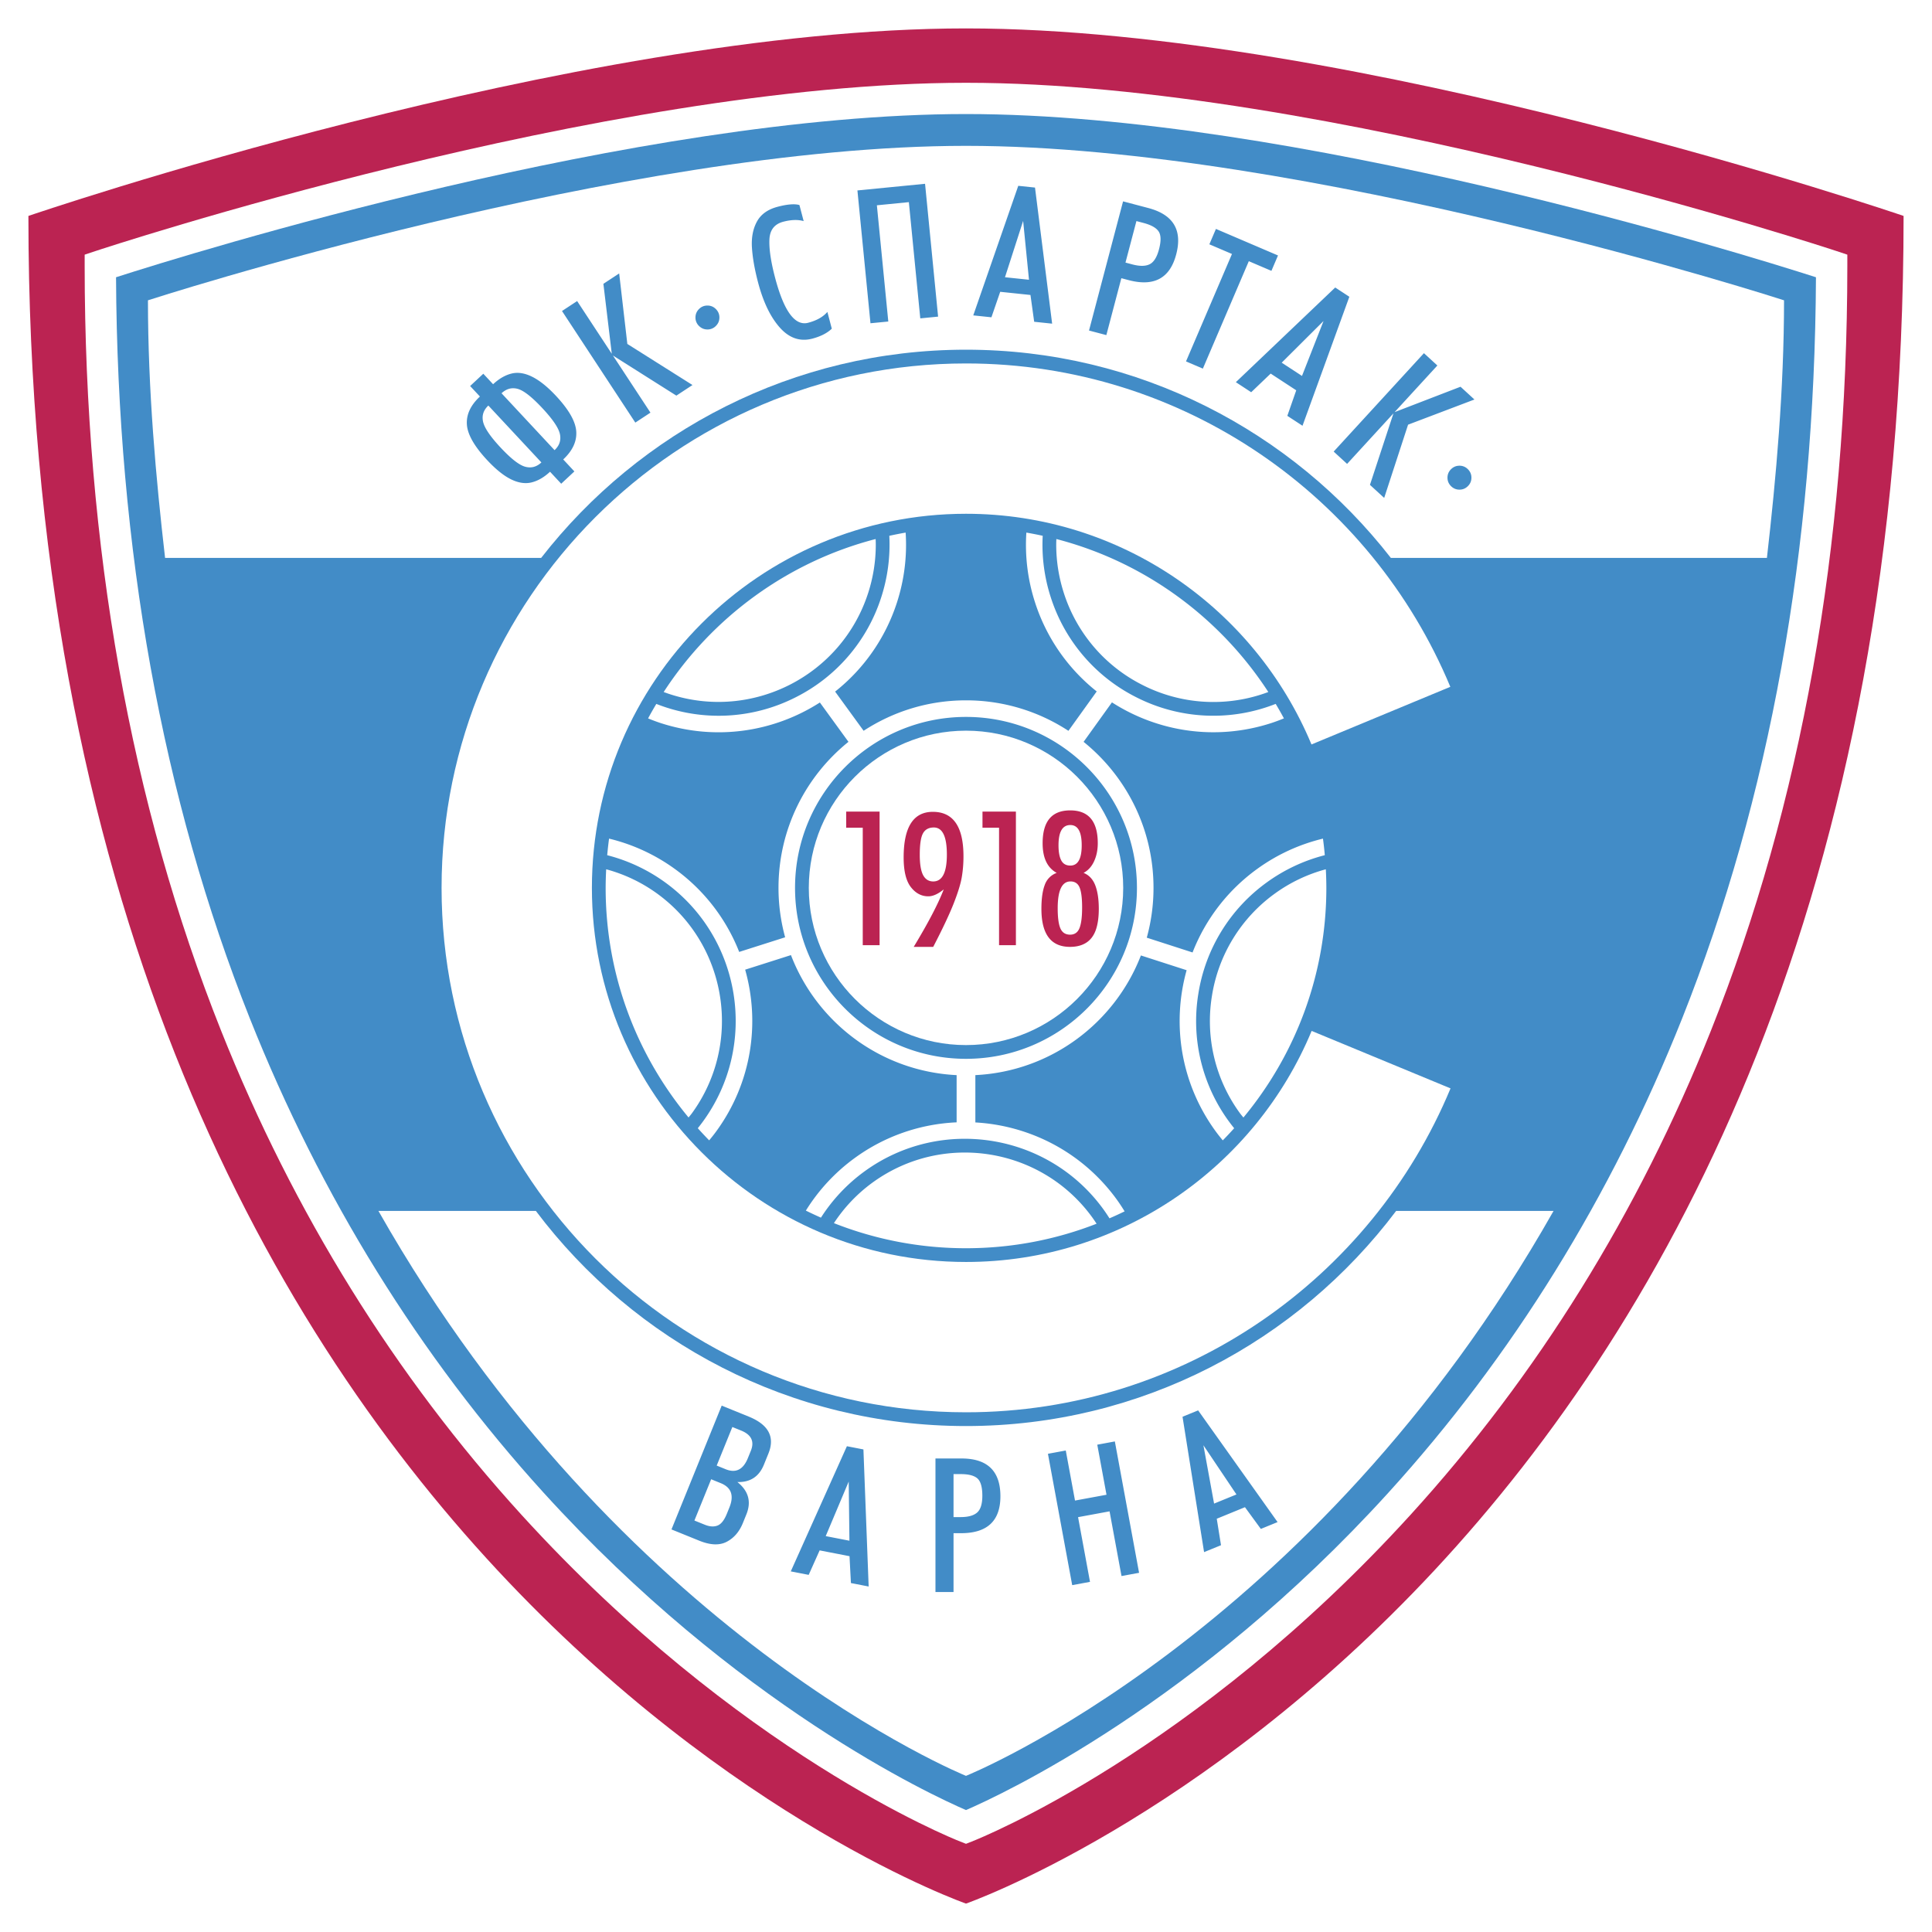
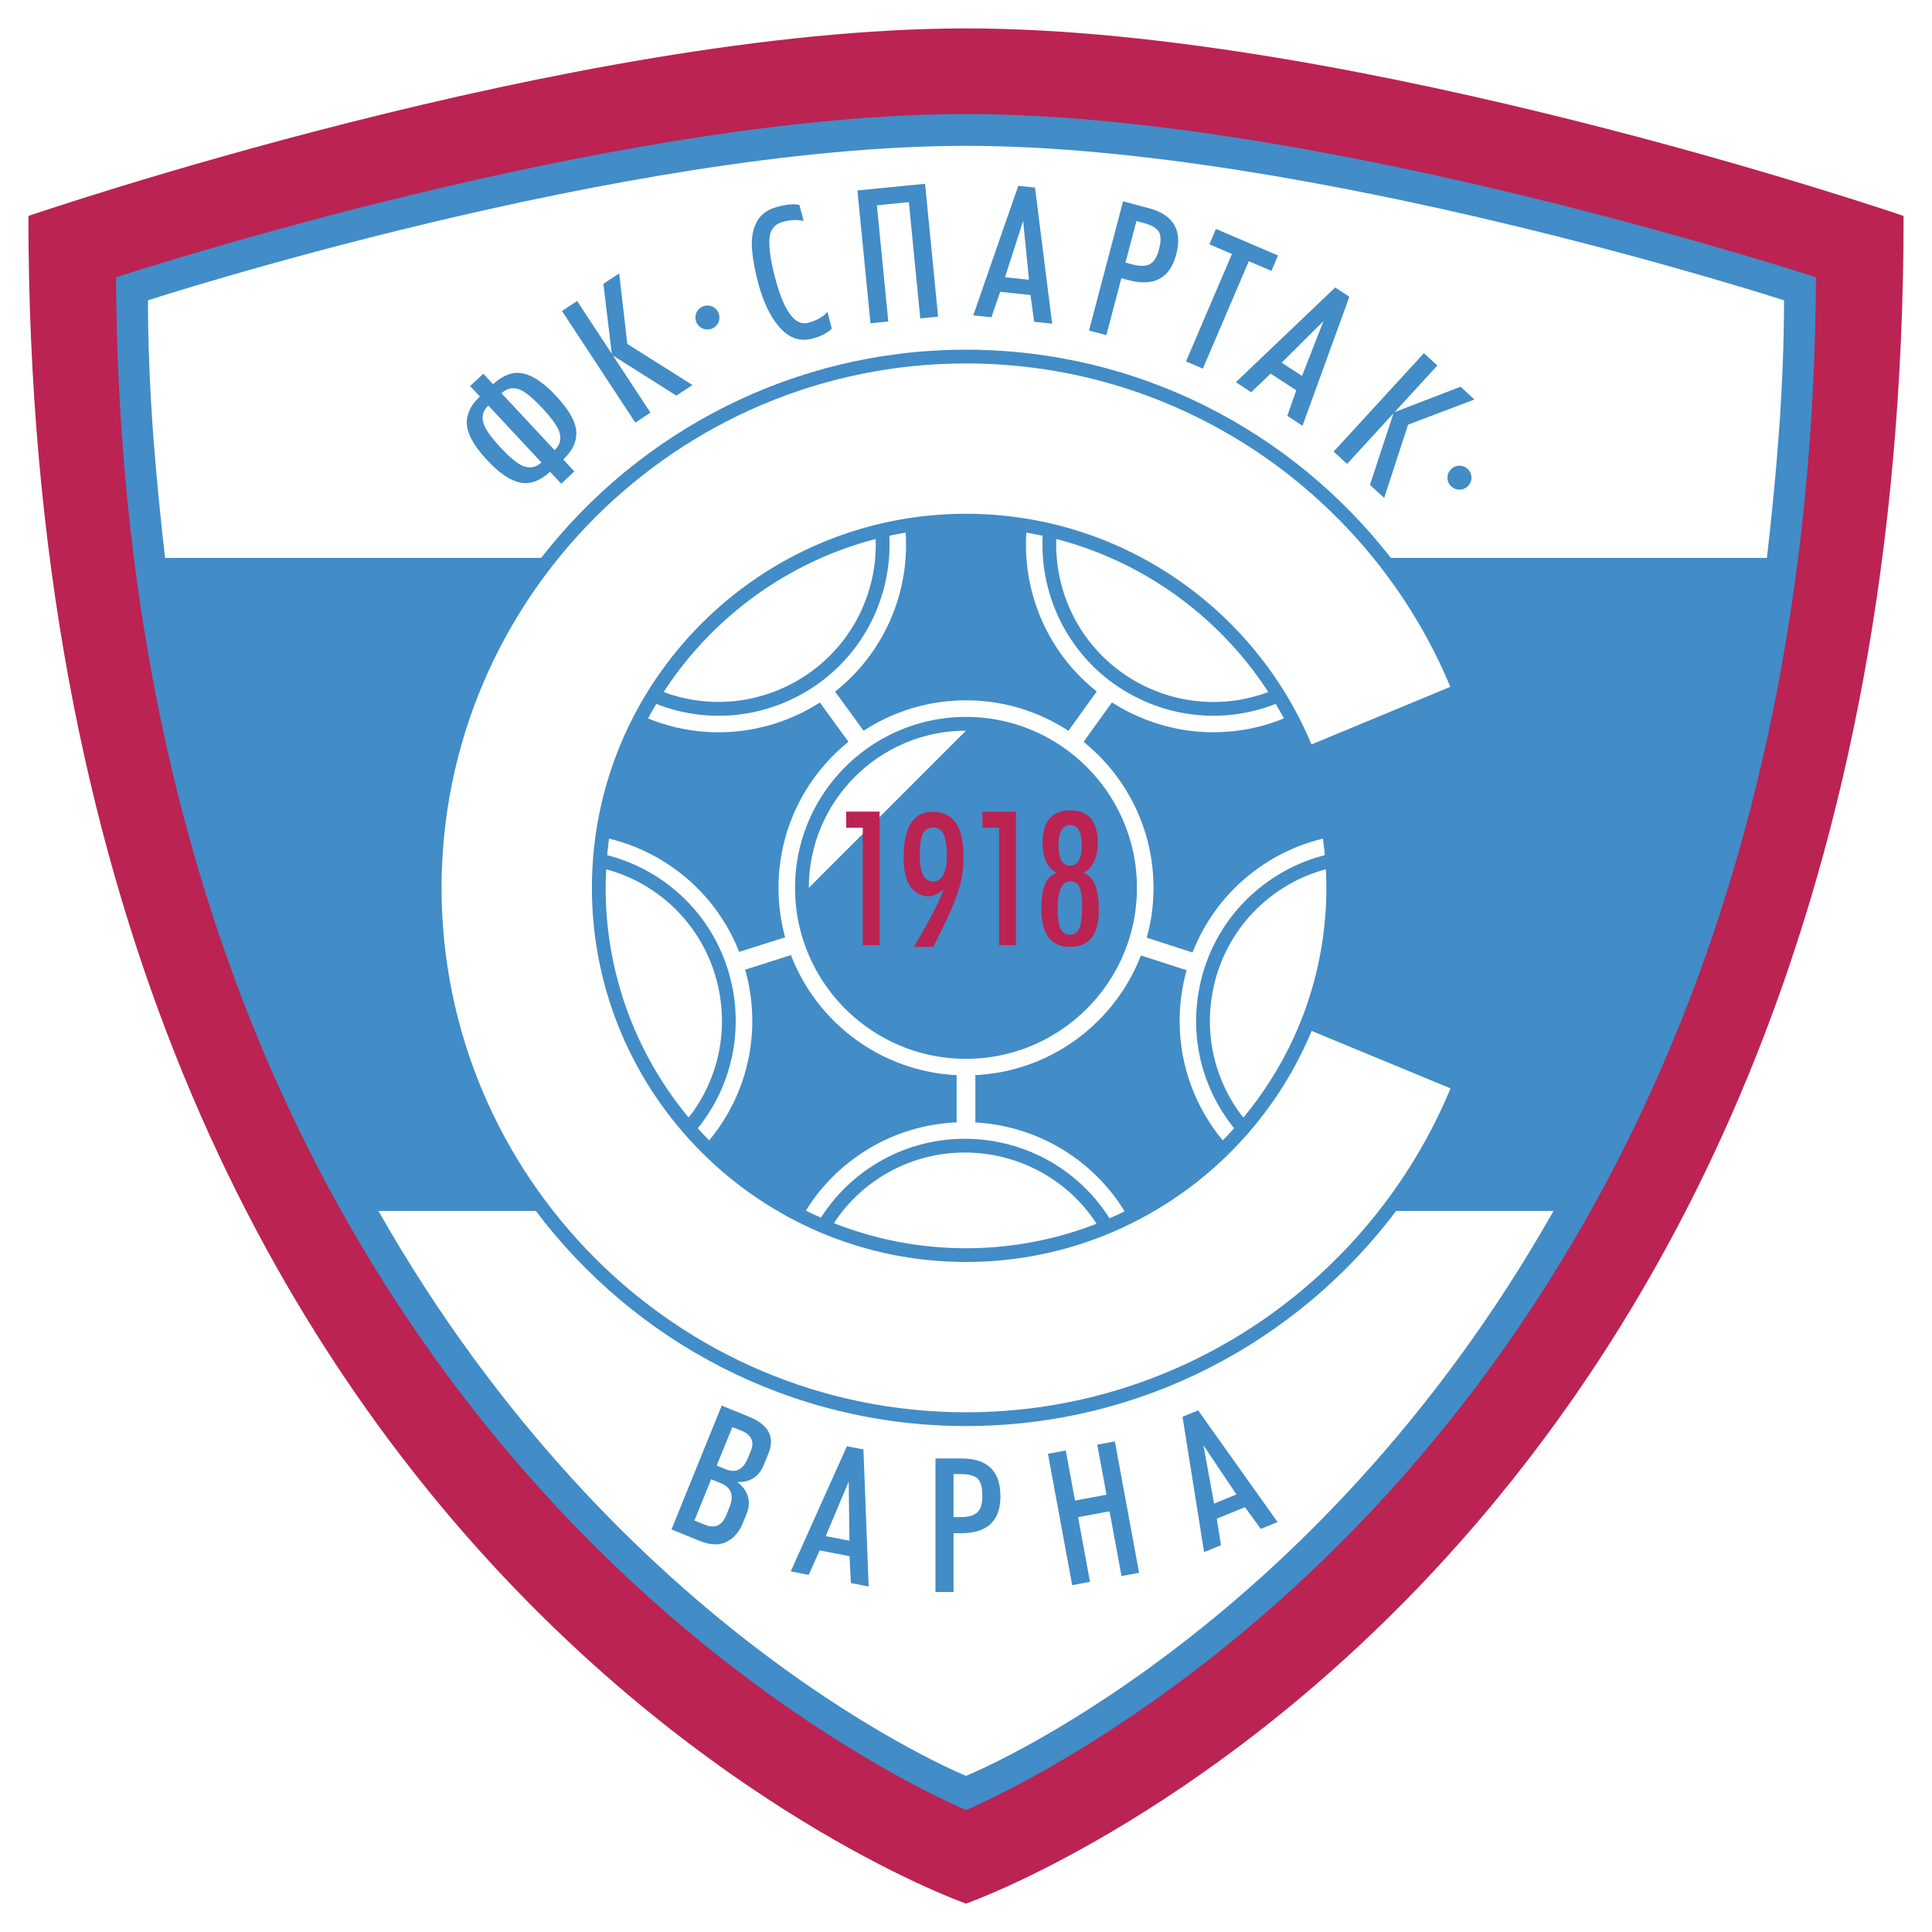
<svg xmlns="http://www.w3.org/2000/svg" width="2500" height="2500" viewBox="0 0 192.756 192.756">
  <g fill-rule="evenodd" clip-rule="evenodd">
    <path fill="#fff" d="M0 0h192.756v192.756H0V0z" />
    <path d="M96.377 189.922s93.544-32.643 93.544-168.378c0 0-54.664-18.709-93.544-18.709-38.976 0-93.543 18.709-93.543 18.709 0 135.735 93.543 168.378 93.543 168.378z" fill="#bb2352" />
-     <path d="M9.513 25.053l-1.066.355v1.124c.009 27.999 4.593 53.68 13.623 76.331 7.235 18.148 17.324 34.398 29.984 48.299 21.585 23.699 42.86 32.221 43.755 32.572l.569.223.569-.223c.895-.352 22.17-8.873 43.754-32.572 12.662-13.9 22.75-30.15 29.984-48.299 9.031-22.651 13.613-48.332 13.623-76.331v-1.125l-1.066-.355c-.504-.167-50.855-16.792-86.865-16.792-36.098 0-86.361 16.625-86.864 16.793z" fill="#fff" />
    <path d="M96.377 11.378c32.644 0 77.414 13.913 84.802 16.284-.131 27.117-4.615 51.993-13.35 73.943-7.078 17.787-16.943 33.713-29.324 47.336-19.184 21.109-38.6 30.123-42.128 31.65-3.527-1.527-22.944-10.541-42.128-31.65-12.38-13.623-22.247-29.549-29.324-47.336-8.734-21.951-13.218-46.827-13.348-73.944 7.379-2.371 52.077-16.283 84.8-16.283z" fill="#428cc7" />
    <path d="M96.377 142.277c-17.52 0-33.106-8.438-42.913-21.461H37.757c24.069 42.408 58.62 56.361 58.62 56.361s34.55-13.865 58.621-56.361h-15.707c-9.807 13.024-25.393 21.461-42.914 21.461zM177.994 29.962S130.41 14.551 96.377 14.551c-34.117 0-81.616 15.411-81.616 15.411.003 8.975.79 17.716 1.709 25.701h37.52c9.833-12.632 25.177-20.774 42.388-20.774 17.212 0 32.556 8.142 42.388 20.774h37.52c.911-7.957 1.706-16.761 1.708-25.701z" fill="#fff" />
    <path d="M130.863 102.854c-5.615 13.52-18.957 23.053-34.486 23.053-20.58 0-37.323-16.742-37.323-37.324 0-20.58 16.743-37.324 37.323-37.324 15.513 0 28.845 9.515 34.47 23.015l13.852-5.75c-7.885-18.925-26.574-32.263-48.322-32.263-28.85 0-52.321 23.472-52.321 52.321 0 28.851 23.472 52.322 52.321 52.322 21.769 0 40.472-13.363 48.343-32.316l-13.857-5.734z" fill="#fff" />
    <path d="M106.148 59.192a15.585 15.585 0 0 0 7.797 9.128 15.588 15.588 0 0 0 12.596.722c-4.834-7.436-12.342-12.98-21.148-15.263-.006.188-.014.375-.014.563 0 1.632.256 3.268.769 4.85zM120.91 99.395a15.576 15.576 0 0 0 2.801 11.672c.109.15.23.285.344.43 5.164-6.225 8.275-14.211 8.275-22.914a35.6 35.6 0 0 0-.053-1.854 15.528 15.528 0 0 0-5.096 2.43 15.578 15.578 0 0 0-6.271 10.236zM72.028 101.865c0-4.854-2.241-9.643-6.459-12.708a15.56 15.56 0 0 0-5.089-2.429 35.63 35.63 0 0 0-.054 1.854c0 8.701 3.109 16.685 8.271 22.91.113-.143.233-.279.341-.428a15.594 15.594 0 0 0 2.99-9.199zM87.061 117.979a15.552 15.552 0 0 0-3.861 4.053 35.787 35.787 0 0 0 13.177 2.504c4.593 0 8.988-.867 13.029-2.445a13.934 13.934 0 0 0-.438-.641c-5.083-6.997-14.91-8.554-21.907-3.471zM86.607 59.192c.514-1.583.77-3.219.77-4.851 0-.188-.006-.375-.014-.562-8.807 2.283-16.313 7.827-21.148 15.264.208.077.417.15.629.22 8.225 2.671 17.09-1.846 19.763-10.071z" fill="#fff" />
    <path d="M131.992 83.67a18.591 18.591 0 0 0-6.588 3.042 18.607 18.607 0 0 0-6.422 8.315l-4.568-1.475c.436-1.583.672-3.248.672-4.97 0-5.888-2.723-11.137-6.975-14.567l2.828-3.94c4.561 2.931 10.35 3.868 15.908 2.062.426-.139.84-.297 1.25-.464a34.27 34.27 0 0 0-.822-1.446 16.946 16.946 0 0 1-13.953-.685 16.942 16.942 0 0 1-8.479-9.926 17.004 17.004 0 0 1-.812-6.16 36.7 36.7 0 0 0-1.631-.319c-.15 2.299.117 4.664.873 6.989a18.607 18.607 0 0 0 6.146 8.859l-2.822 3.93a18.611 18.611 0 0 0-10.22-3.042c-3.77 0-7.276 1.119-10.213 3.038L83.32 69a18.623 18.623 0 0 0 6.164-8.873 18.643 18.643 0 0 0 .872-6.989c-.548.093-1.09.202-1.629.319a17.071 17.071 0 0 1-.814 6.16 16.947 16.947 0 0 1-8.478 9.926 16.945 16.945 0 0 1-13.954.686c-.283.475-.56.957-.821 1.446.409.167.824.325 1.25.464 5.55 1.804 11.332.872 15.889-2.051l2.852 3.924c-4.255 3.429-6.98 8.681-6.98 14.571 0 1.708.233 3.359.662 4.931l-4.584 1.459a18.61 18.61 0 0 0-6.4-8.263 18.627 18.627 0 0 0-6.583-3.041c-.075.547-.134 1.1-.185 1.654a17.07 17.07 0 0 1 5.796 2.724c7.608 5.528 9.301 16.214 3.772 23.824-.171.236-.348.467-.53.691.369.412.748.816 1.135 1.211.251-.301.498-.609.731-.932 3.507-4.828 4.366-10.768 2.86-16.096l4.569-1.455c2.591 6.742 8.968 11.605 16.529 11.976v4.711a18.626 18.626 0 0 0-10.16 3.553 18.655 18.655 0 0 0-4.882 5.252c.495.246.998.479 1.505.703a17.03 17.03 0 0 1 4.348-4.617c7.609-5.527 18.296-3.834 23.824 3.773.217.299.42.604.615.912a35.552 35.552 0 0 0 1.51-.695 18.917 18.917 0 0 0-.787-1.188c-3.439-4.734-8.684-7.379-14.104-7.684v-4.721c7.547-.371 13.914-5.217 16.516-11.939l4.562 1.472c-1.486 5.316-.621 11.232 2.875 16.043.234.322.48.631.732.934.389-.395.768-.799 1.137-1.211a16.927 16.927 0 0 1-3.58-13.386 16.948 16.948 0 0 1 6.82-11.131 17.053 17.053 0 0 1 5.801-2.726 32.414 32.414 0 0 0-.183-1.651zm-35.615 21.969c-9.404 0-17.056-7.65-17.056-17.056 0-9.404 7.651-17.056 17.056-17.056 9.406 0 17.056 7.652 17.056 17.056.001 9.405-7.65 17.056-17.056 17.056z" fill="#fff" />
-     <path d="M80.694 88.583c0-8.648 7.036-15.684 15.684-15.684s15.685 7.036 15.685 15.684-7.037 15.685-15.685 15.685-15.684-7.038-15.684-15.685z" fill="#fff" />
+     <path d="M80.694 88.583c0-8.648 7.036-15.684 15.684-15.684z" fill="#fff" />
    <path fill="#bb2352" d="M86.077 94.299V82.582h-1.652v-1.608h3.333v13.325h-1.681zM92.1 87.312c-.223-.42-.335-1.097-.335-2.032 0-1.043.108-1.757.325-2.143.217-.386.576-.579 1.078-.579.867 0 1.301.901 1.301 2.702 0 1.788-.454 2.682-1.362 2.682-.447-.001-.783-.211-1.007-.63zm2.055 1.423c-.54 1.414-1.537 3.325-2.993 5.734h1.945c.932-1.795 1.61-3.234 2.036-4.314.425-1.081.696-1.955.811-2.624.115-.668.172-1.367.172-2.097 0-2.957-1.019-4.437-3.055-4.437-1.942 0-2.914 1.517-2.914 4.55 0 1.354.239 2.339.716 2.955s1.06.924 1.746.924c.458.001.97-.229 1.536-.691zM99.676 94.299V82.582h-1.653v-1.608h3.334v13.325h-1.681zM107.922 84.336c0 1.348-.379 2.022-1.137 2.022-.42 0-.721-.171-.904-.516-.182-.344-.273-.845-.273-1.506 0-1.348.393-2.022 1.178-2.022.757 0 1.136.674 1.136 2.022zm1.238 1.588c.244-.533.365-1.13.365-1.792 0-2.187-.916-3.28-2.75-3.28-1.836 0-2.752 1.093-2.752 3.28 0 1.458.467 2.443 1.404 2.956a1.96 1.96 0 0 0-1.193 1.207c-.223.588-.332 1.382-.332 2.383 0 2.528.951 3.792 2.852 3.792.648 0 1.188-.139 1.619-.416.432-.277.748-.696.951-1.257.201-.562.303-1.268.303-2.119 0-.96-.119-1.745-.355-2.353-.236-.608-.625-1.021-1.166-1.237.458-.242.81-.63 1.054-1.164zm-1.451 2.616c.168.398.254 1.064.254 1.996 0 .946-.088 1.635-.264 2.067-.176.433-.488.648-.934.648-.461 0-.781-.206-.965-.618-.182-.412-.273-1.084-.273-2.017 0-1.784.426-2.675 1.277-2.675.434 0 .737.2.905.599z" />
    <path d="M82.988 32.793c-.457.44-1.104.771-1.939.992-1.215.32-2.292-.042-3.23-1.085-.938-1.044-1.667-2.551-2.187-4.521-.344-1.305-.547-2.462-.611-3.472-.063-1.009.103-1.876.499-2.602s1.083-1.217 2.063-1.475c.967-.255 1.692-.313 2.176-.174l.422 1.603c-.574-.163-1.253-.142-2.037.064-.875.231-1.335.819-1.379 1.766s.145 2.222.568 3.826c.88 3.339 1.979 4.834 3.299 4.487.849-.224 1.488-.584 1.916-1.082l.44 1.673zM86.847 32.251L85.545 19l6.748-.663 1.301 13.252-1.778.175-1.139-11.596-3.191.314 1.139 11.596-1.778.173zM102.662 27.911l-2.395-.251 1.811-5.622.584 5.873zm-3.748 3.745l.877-2.543 3.018.316.371 2.674 1.791.188-1.709-13.577-1.67-.175-4.49 12.927 1.812.19zM112.289 26.198l1.092-4.141.709.187c.764.201 1.266.484 1.508.849.24.365.254.959.035 1.783-.207.786-.518 1.281-.93 1.487-.414.206-.988.212-1.725.018l-.689-.183zm5.059-.812c.643-2.43-.287-3.974-2.787-4.633l-2.512-.663-3.398 12.887 1.73.456 1.496-5.676.73.192c2.534.669 4.114-.185 4.741-2.563zM118.328 36.058l4.586-10.719-2.256-.964.656-1.535 6.192 2.648-.656 1.535-2.256-.964-4.584 10.718-1.682-.719zM129.9 37.507l-2.025-1.323 4.174-4.156-2.149 5.479zm-5.068 1.625l1.943-1.859 2.551 1.668-.889 2.548 1.514.989 4.674-12.87-1.41-.923-9.914 9.445 1.531 1.002zM133.061 45.054l9.005-9.817 1.34 1.229-4.267 4.653 6.578-2.534 1.388 1.274-6.621 2.511-2.384 7.307-1.42-1.302 2.345-7.134-4.625 5.042-1.339-1.229zM52.387 46.562c-.601-.169-1.421-.812-2.462-1.929-1.022-1.097-1.599-1.953-1.731-2.569-.131-.617.045-1.15.529-1.602l5.292 5.676c-.485.452-1.027.593-1.628.424zm3.806-.724c.931-.868 1.364-1.797 1.3-2.789-.063-.991-.735-2.173-2.014-3.544-.846-.907-1.64-1.545-2.382-1.915-.741-.369-1.428-.476-2.061-.32-.632.156-1.245.511-1.839 1.065l-.977-1.048-1.315 1.226.977 1.048c-.931.868-1.364 1.797-1.301 2.789.064.991.74 2.178 2.028 3.559.856.917 1.65 1.556 2.382 1.915s1.415.46 2.047.305 1.245-.51 1.839-1.064l1.114 1.196 1.315-1.227-1.113-1.196zm-6.155-6.602c.484-.451 1.022-.597 1.614-.438.592.159 1.412.802 2.463 1.928 1.041 1.116 1.624 1.98 1.75 2.592s-.052 1.143-.536 1.594l-5.291-5.676zM63.385 42.162l-7.314-11.133 1.51-.992 3.457 5.261-.838-6.982 1.575-1.035.814 7.034 6.5 4.099-1.609 1.057-6.33-4.002 3.745 5.7-1.51.993zM71.505 146.221l1.562-3.848.878.355c1.021.414 1.344 1.088.967 2.018l-.299.736c-.464 1.145-1.201 1.512-2.21 1.104l-.898-.365zm2.961 4.871c.513-1.264.214-2.34-.896-3.229 1.279.037 2.161-.539 2.644-1.73l.451-1.111c.671-1.654.016-2.885-1.967-3.689l-2.694-1.094-5.01 12.352 2.77 1.123c1.11.451 2.025.486 2.746.107.72-.379 1.255-1 1.606-1.865l.35-.864zm-2.885 1.115c-.361.139-.784.109-1.271-.088l-1.028-.416 1.67-4.117.954.387c1.06.43 1.348 1.24.865 2.43l-.259.641c-.26.638-.57 1.026-.931 1.163zM123.361 149.102l-2.232.912-1.064-5.82 3.296 4.908zm-1.541 5.064l-.424-2.641 2.814-1.152 1.584 2.168 1.67-.682-7.926-11.146-1.557.637 2.15 13.506 1.689-.69zM95.134 151.359v-4.287h.729c.782 0 1.334.146 1.659.436.324.293.486.865.486 1.719 0 .812-.172 1.371-.516 1.676s-.895.457-1.65.457h-.708v-.001zm4.677-2.08c0-2.51-1.293-3.766-3.879-3.766h-2.601v13.324h1.803v-5.871h.749c2.619.001 3.928-1.228 3.928-3.687zM106.973 158.15l-2.42-13.105 1.779-.328.922 4.994 3.142-.58-.921-4.994 1.754-.325 2.417 13.108-1.753.322-1.192-6.455-3.142.58 1.191 6.455-1.777.328zM84.747 153.717l-2.365-.459 2.294-5.443.071 5.902zm-4.064 3.408l1.093-2.443 2.981.58.14 2.68 1.769.344-.522-13.676-1.649-.32-5.6 12.488 1.788.347zM70.581 30.484c.327 0 .608.117.842.351.234.234.352.515.352.842 0 .328-.117.608-.352.843a1.153 1.153 0 0 1-.842.351c-.328 0-.608-.118-.843-.351a1.15 1.15 0 0 1-.351-.843c0-.327.117-.608.351-.842s.515-.351.843-.351zM144.768 46.815c-.234.234-.352.515-.352.843s.117.608.352.843c.234.233.516.351.842.351.328 0 .609-.117.842-.351.236-.234.352-.515.352-.843s-.115-.608-.352-.843a1.148 1.148 0 0 0-.842-.351c-.327 0-.608.118-.842.351z" fill="#428cc7" />
  </g>
</svg>